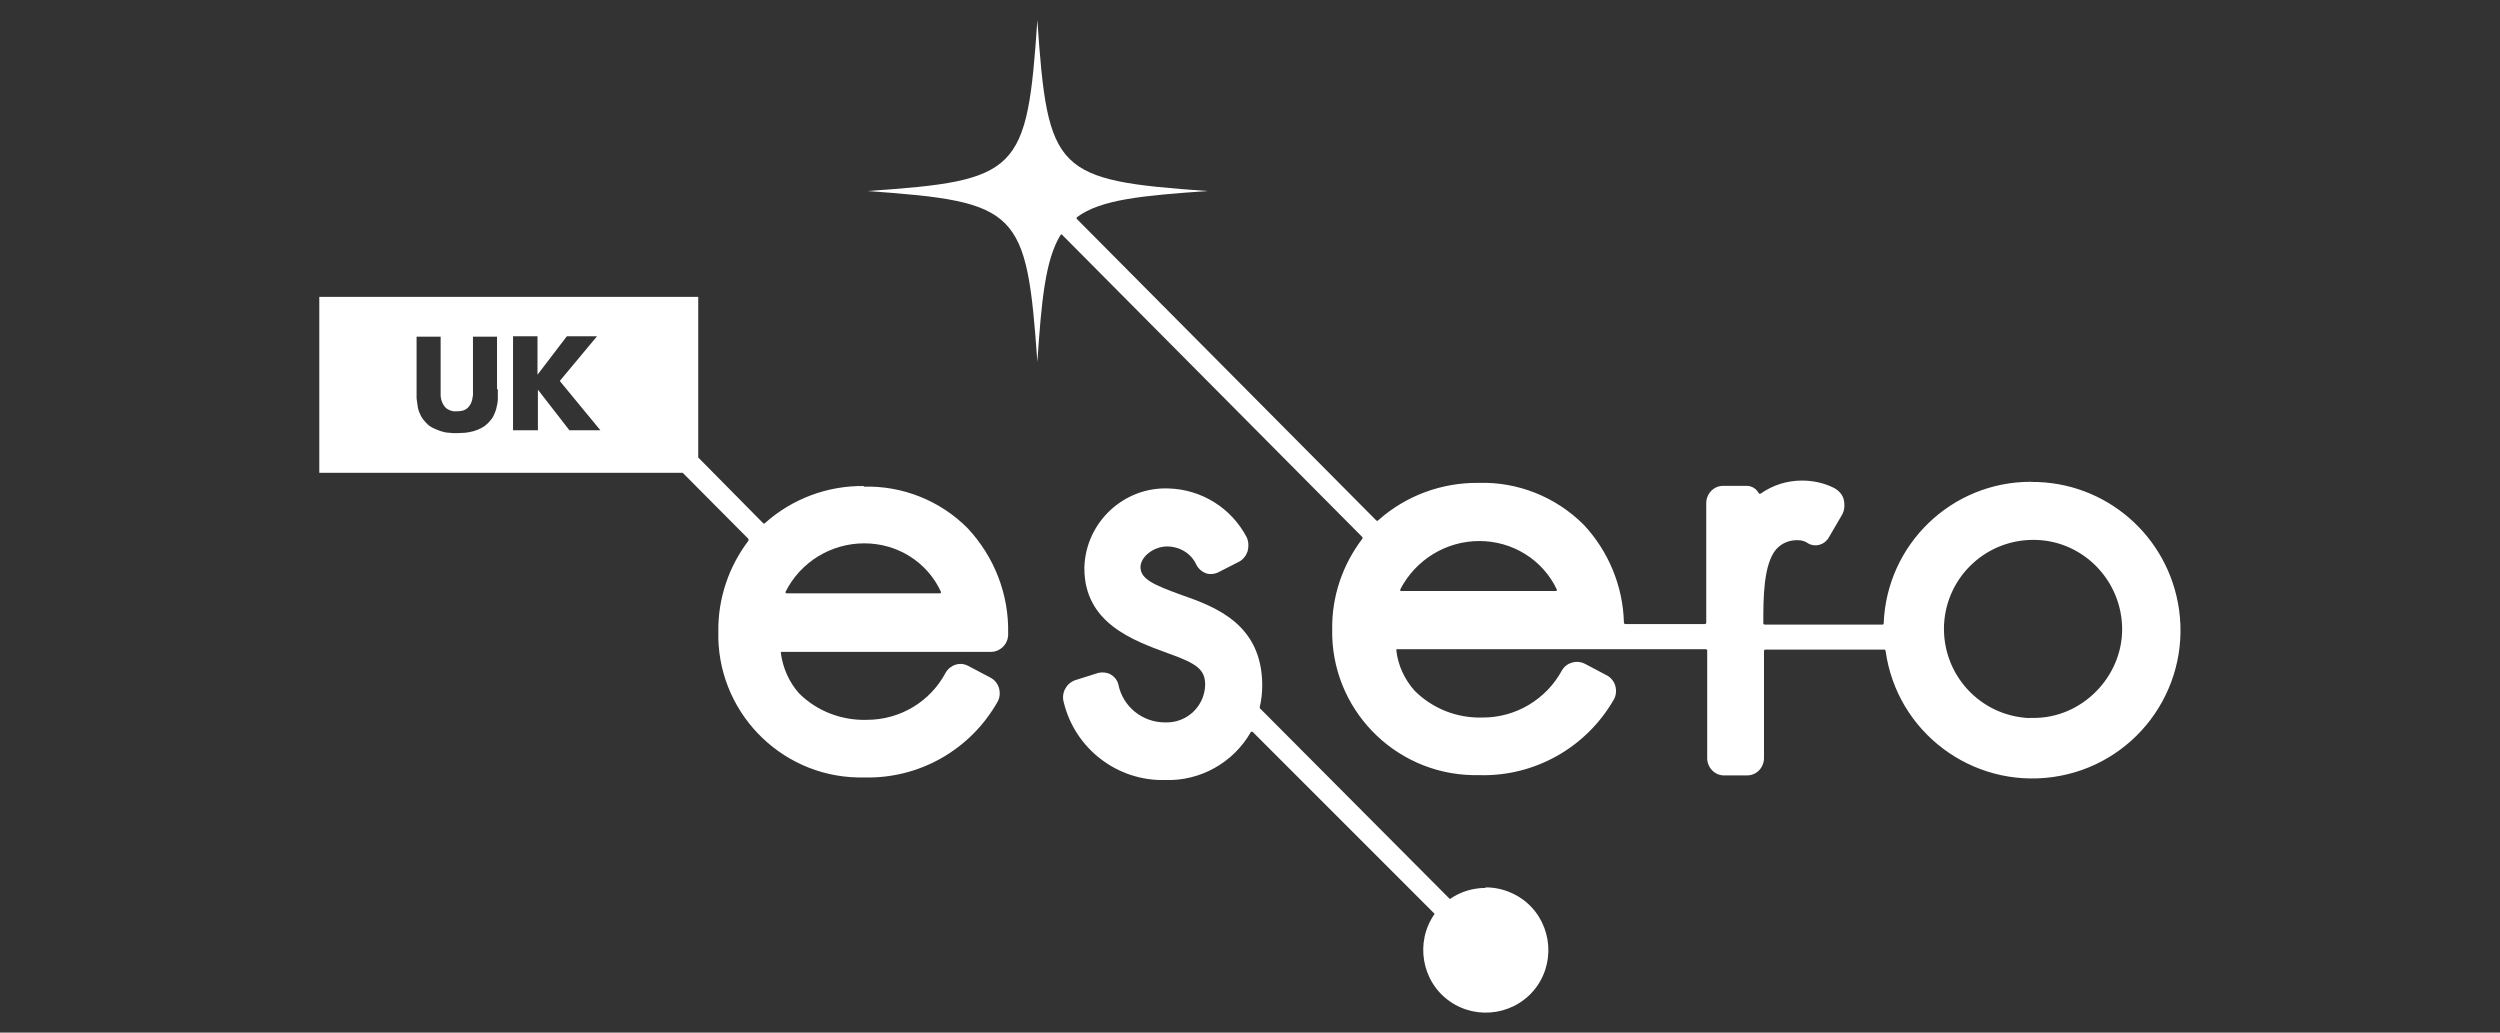
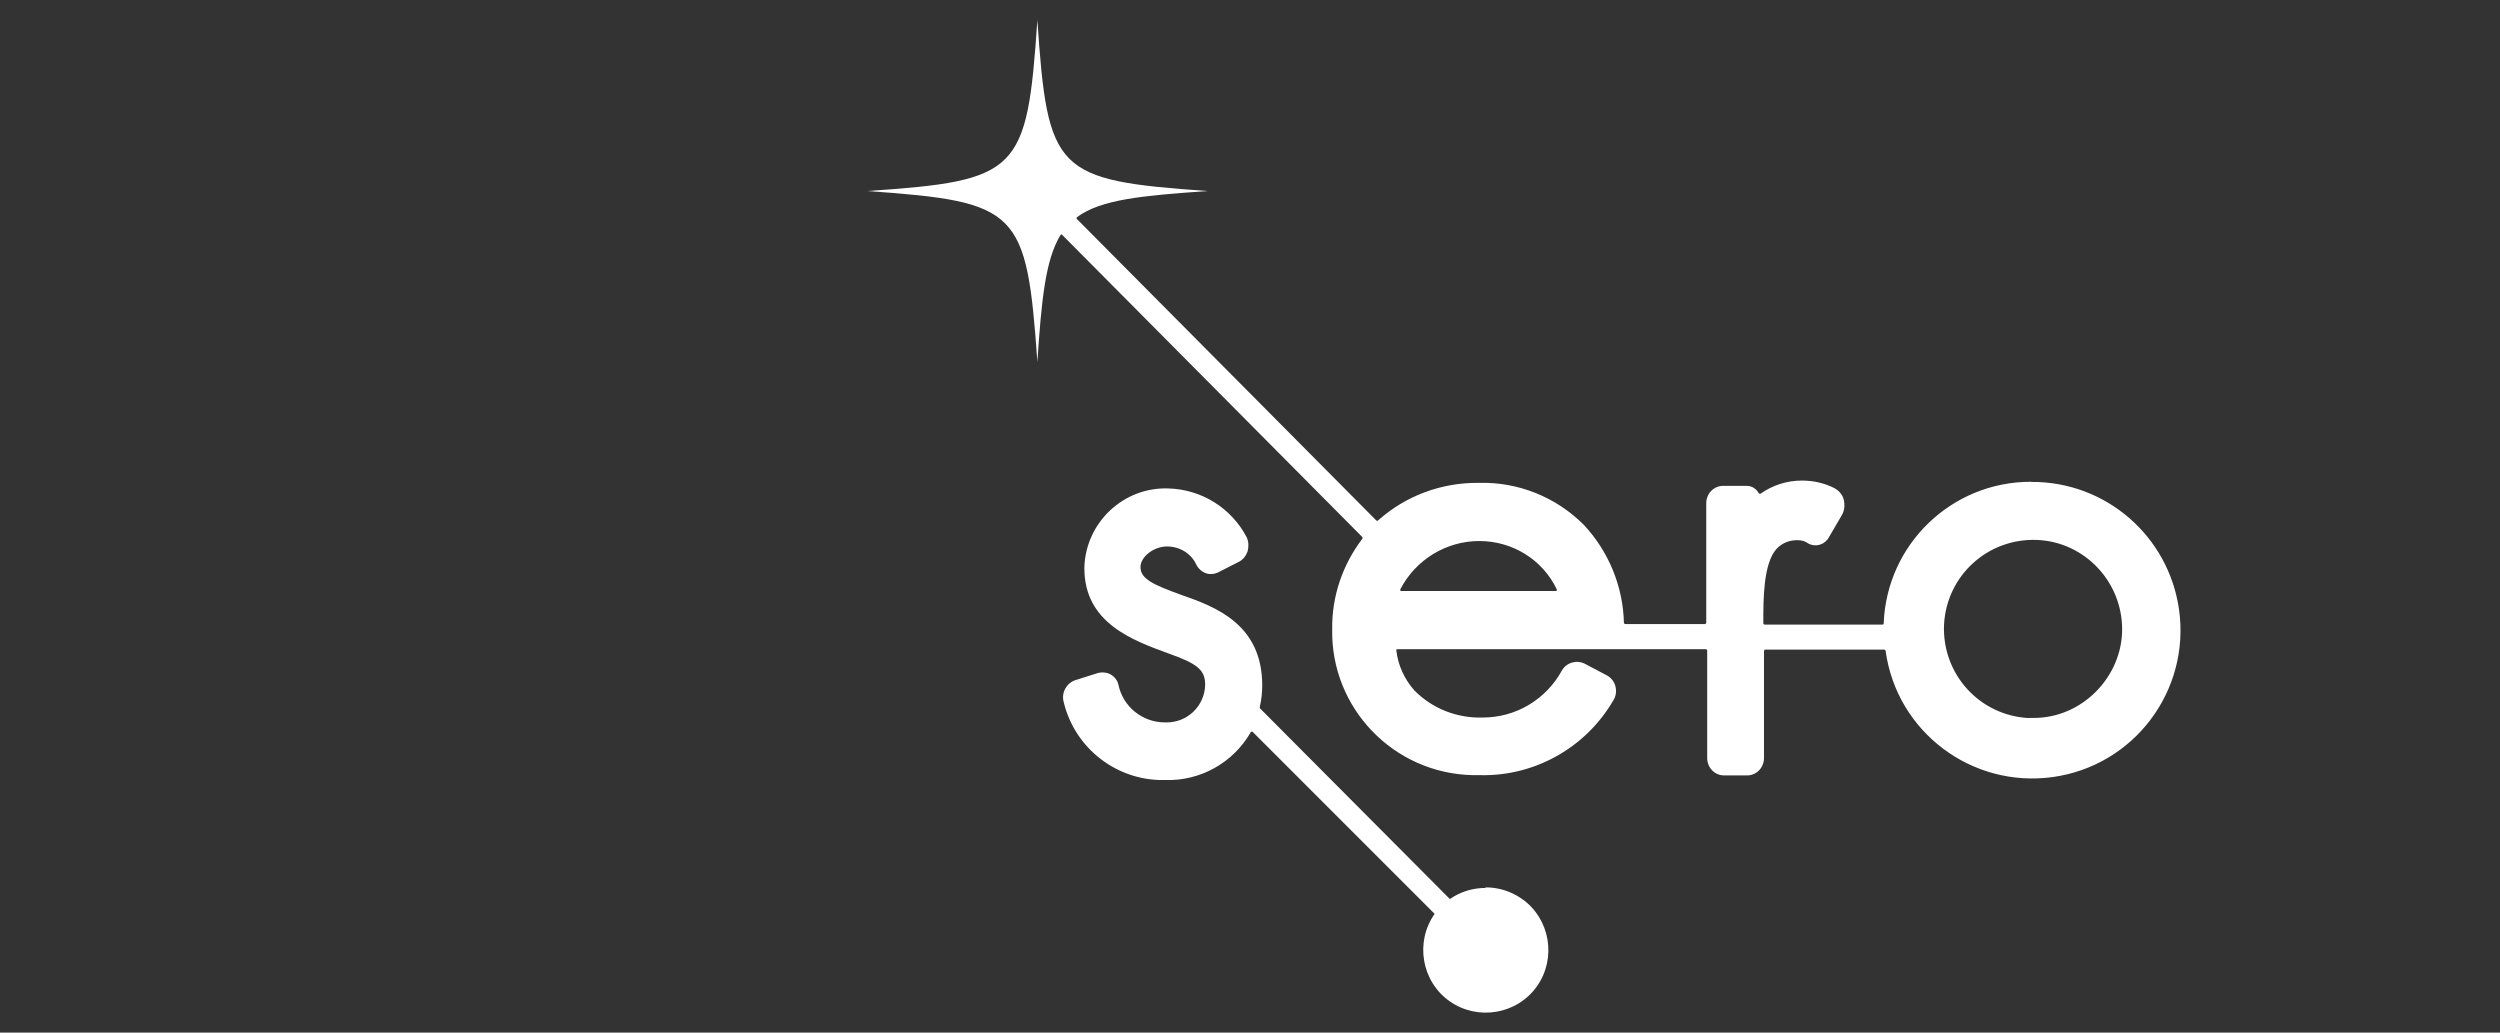
<svg xmlns="http://www.w3.org/2000/svg" id="Layer_1" width="184" height="76" viewBox="0 0 184 76">
  <rect x="0" y="0" width="184" height="76" fill="#333333" stroke="none" />
  <defs>
    <style>.cls-1{fill:#fff;}</style>
  </defs>
-   <path id="Path_210" class="cls-1" d="M63.6,35.77c-2.71-.03-5.3,.94-7.31,2.74-.03,.03-.09,.03-.12,0l-4.78-4.84v-11.82H23.5v12.95h26.75l4.84,4.87v.12c-1.46,1.92-2.25,4.27-2.22,6.67-.15,5.79,4.45,10.63,10.24,10.76h.46c4.05,.12,7.83-2.01,9.84-5.55,.18-.3,.21-.67,.12-1.01s-.34-.64-.64-.79l-1.61-.85c-.61-.34-1.34-.09-1.68,.49h0c-1.13,2.13-3.35,3.47-5.79,3.47-1.86,.06-3.69-.64-5-1.95-.73-.82-1.19-1.86-1.34-2.96v-.06s.03-.03,.06-.03h15.39c.7,0,1.28-.58,1.28-1.28v-.09c.06-2.86-1.01-5.61-2.96-7.71-2.01-2.04-4.81-3.17-7.68-3.08l.03-.06h0Zm-26.96-7.12v.67c0,.21-.03,.43-.09,.64-.03,.21-.12,.4-.21,.61s-.24,.37-.4,.55c-.15,.15-.3,.27-.49,.37s-.37,.18-.58,.24-.4,.09-.61,.12c-.21,0-.43,.03-.61,.03-.21,0-.43,0-.61-.03-.21,0-.4-.06-.61-.12-.18-.06-.4-.15-.58-.24-.18-.09-.34-.21-.49-.37s-.3-.34-.4-.55c-.09-.18-.18-.4-.21-.61s-.06-.43-.09-.64v-4.54h1.77v4.3c0,.21,.06,.43,.15,.61s.21,.34,.37,.43c.21,.12,.43,.18,.67,.15,.24,0,.49-.03,.67-.15,.15-.09,.27-.24,.37-.43,.09-.18,.12-.4,.15-.61v-4.3h1.77v3.87h.06Zm5.27,3.02l-2.32-2.99h0v2.99h-1.83v-6.92h1.8v2.83h0l2.16-2.83h2.22l-2.74,3.29,2.99,3.63h-2.28Zm27.36,11.97s-.06,.03-.09,.03h-11.27s-.06,0-.09-.03v-.09c1.1-2.19,3.35-3.56,5.79-3.56s4.63,1.37,5.64,3.56v.09h.02Z" />
  <path id="Path_211" class="cls-1" d="M149.46,35.46c-5.82,0-10.6,4.6-10.82,10.42,0,.06-.03,.09-.09,.09h-8.68s-.09-.03-.09-.09h0v-.09c0-1.71,0-4.3,.97-5.39,.43-.46,1.01-.67,1.61-.64,.27,0,.52,.09,.73,.24,.55,.3,1.22,.09,1.52-.46l.94-1.61c.21-.34,.24-.76,.15-1.16-.09-.37-.37-.67-.7-.85-.73-.37-1.55-.55-2.38-.55-1.1,0-2.16,.34-3.05,.97h-.06s-.03,0-.06-.03c-.18-.34-.52-.55-.88-.55h-1.8c-.7,.03-1.22,.64-1.19,1.34v8.74s-.03,.09-.09,.09h-5.88s-.09-.03-.09-.09c-.06-2.68-1.13-5.27-2.96-7.22-2.04-2.04-4.84-3.17-7.74-3.08-2.71-.03-5.36,.94-7.4,2.77-.03,.03-.09,.03-.12,0l-22.06-22.21v-.06h0s0-.06,.03-.06c1.77-1.31,4.81-1.58,9.6-1.92-11.18-.79-11.76-1.37-12.52-12.58h0c-.76,11.21-1.34,11.82-12.52,12.58,11.15,.79,11.73,1.37,12.52,12.58,.3-4.48,.58-7.53,1.71-9.35,0-.03,.09-.06,.12,0h0l22.09,22.24s.03,.09,0,.12c-1.46,1.92-2.25,4.24-2.22,6.64-.12,5.82,4.51,10.63,10.33,10.76h.49c4.05,.12,7.86-2.01,9.9-5.55,.18-.3,.21-.67,.12-1.01s-.34-.64-.64-.79l-1.61-.85c-.61-.3-1.34-.09-1.68,.49-1.16,2.13-3.38,3.47-5.82,3.47-1.89,.06-3.69-.64-5.03-1.98-.73-.82-1.22-1.86-1.34-2.96v-.06s.03-.03,.06-.03h22.73s.09,.03,.09,.09h0v7.86c-.03,.7,.49,1.31,1.19,1.34h1.8c.7-.03,1.22-.64,1.19-1.34v-7.83s.03-.09,.09-.09h8.77s.09,.03,.09,.09c.82,5.97,6.34,10.12,12.31,9.29s10.12-6.34,9.29-12.31c-.76-5.42-5.39-9.45-10.88-9.41h0l-.06-.03,.02,.02Zm-34.89,8.01s-.03,.03-.06,.03h-11.36s-.06,0-.09-.03v-.09c1.13-2.19,3.38-3.56,5.82-3.56s4.66,1.37,5.7,3.56v.09h-.01Zm34.76,9.38c-3.63-.18-6.4-3.23-6.25-6.86,.18-3.63,3.23-6.4,6.86-6.25,3.5,.15,6.25,3.08,6.25,6.58s-2.96,6.55-6.55,6.52h-.31Z" />
  <path id="Path_212" class="cls-1" d="M109.36,65.35c-.94,0-1.86,.27-2.65,.82l-13.99-14.05v-.09c.12-.52,.18-1.04,.18-1.58,0-4.51-3.44-5.79-5.97-6.67-2.01-.73-2.99-1.16-2.99-2.04,0-.76,.97-1.52,1.95-1.52,.91,0,1.77,.49,2.16,1.34,.15,.3,.4,.52,.73,.64,.27,.09,.58,.06,.85-.06l1.55-.79c.3-.15,.52-.43,.64-.76,.09-.34,.09-.7-.06-1.04-1.13-2.16-3.32-3.53-5.76-3.6-3.29-.12-6.06,2.47-6.19,5.76v.12c0,4.02,3.56,5.3,6.15,6.25,2.16,.76,2.74,1.22,2.74,2.32-.03,1.55-1.31,2.8-2.89,2.77h-.06c-1.68,0-3.11-1.16-3.44-2.8-.09-.34-.3-.58-.61-.76-.27-.12-.55-.15-.85-.09l-1.74,.55c-.64,.24-1.01,.94-.82,1.61,.82,3.41,3.93,5.82,7.46,5.73,2.59,.09,5.03-1.28,6.31-3.53,0,0,.03-.03,.06-.03h.06l13.41,13.41h0c-1.46,2.07-.97,4.97,1.1,6.43s4.97,.97,6.43-1.1,.97-4.97-1.1-6.43c-.79-.55-1.71-.85-2.68-.85h0v.06l.02-.02Z" />
</svg>